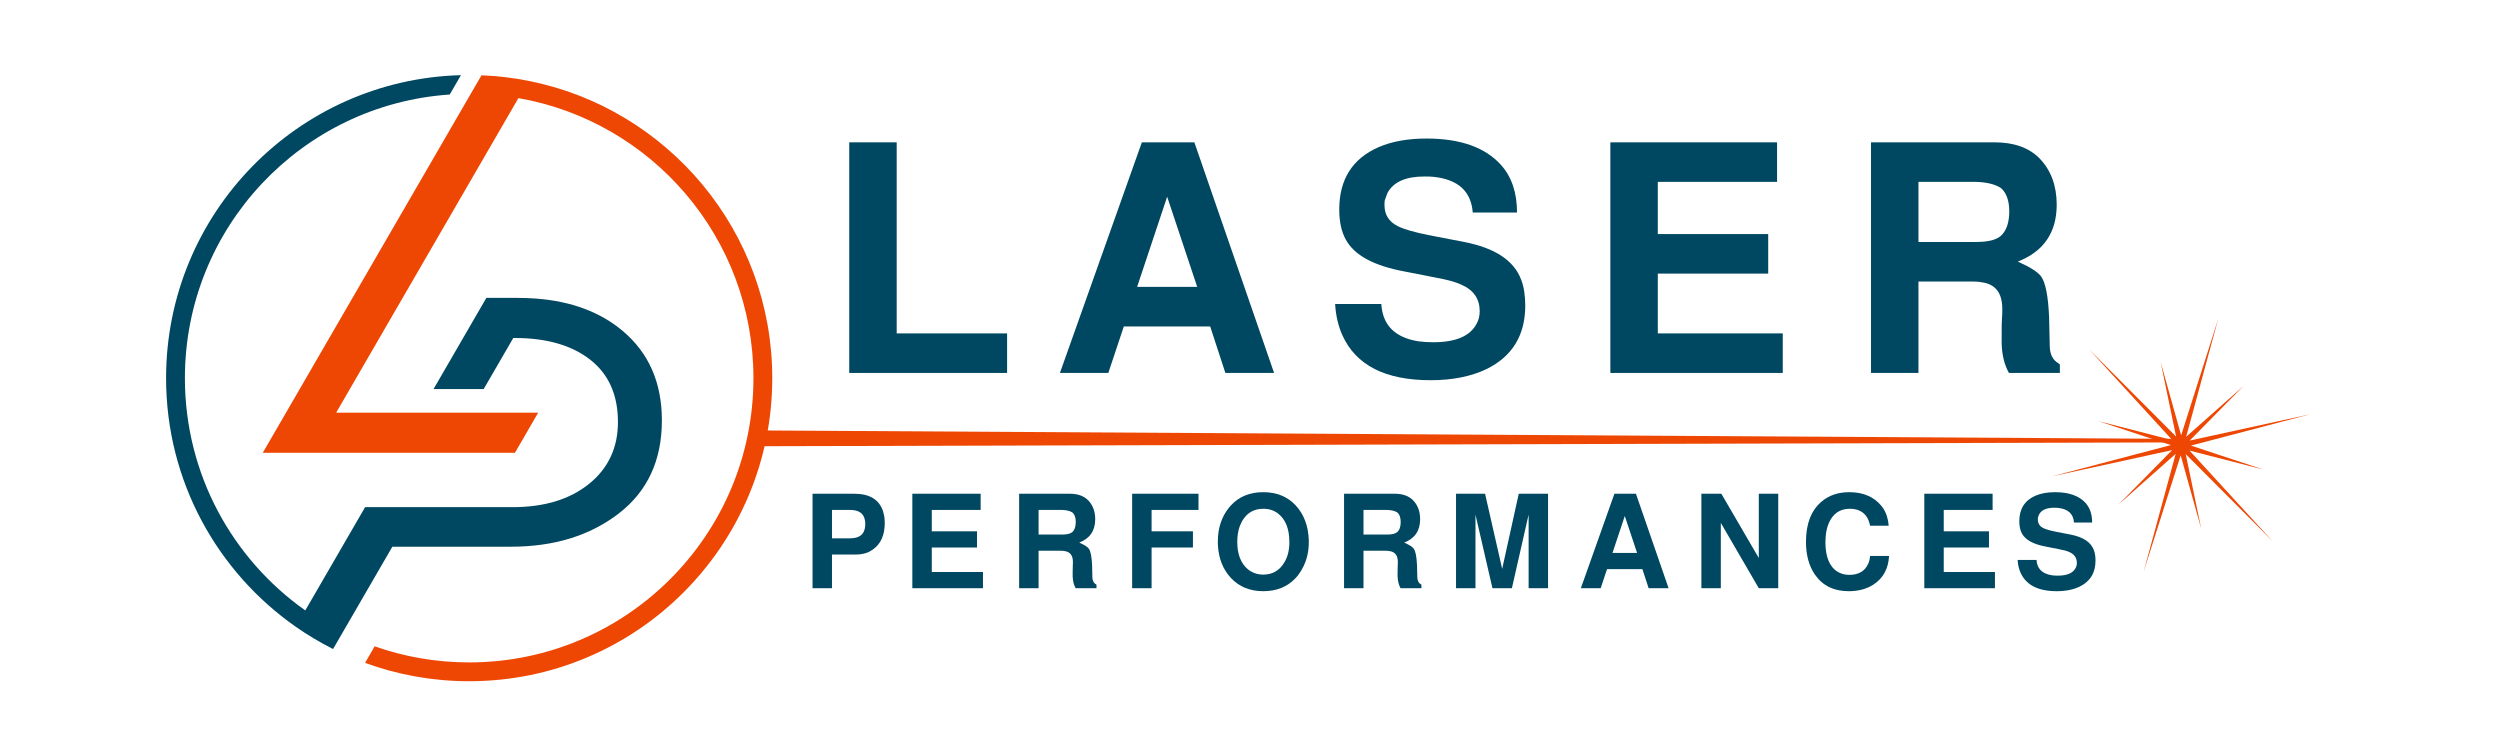
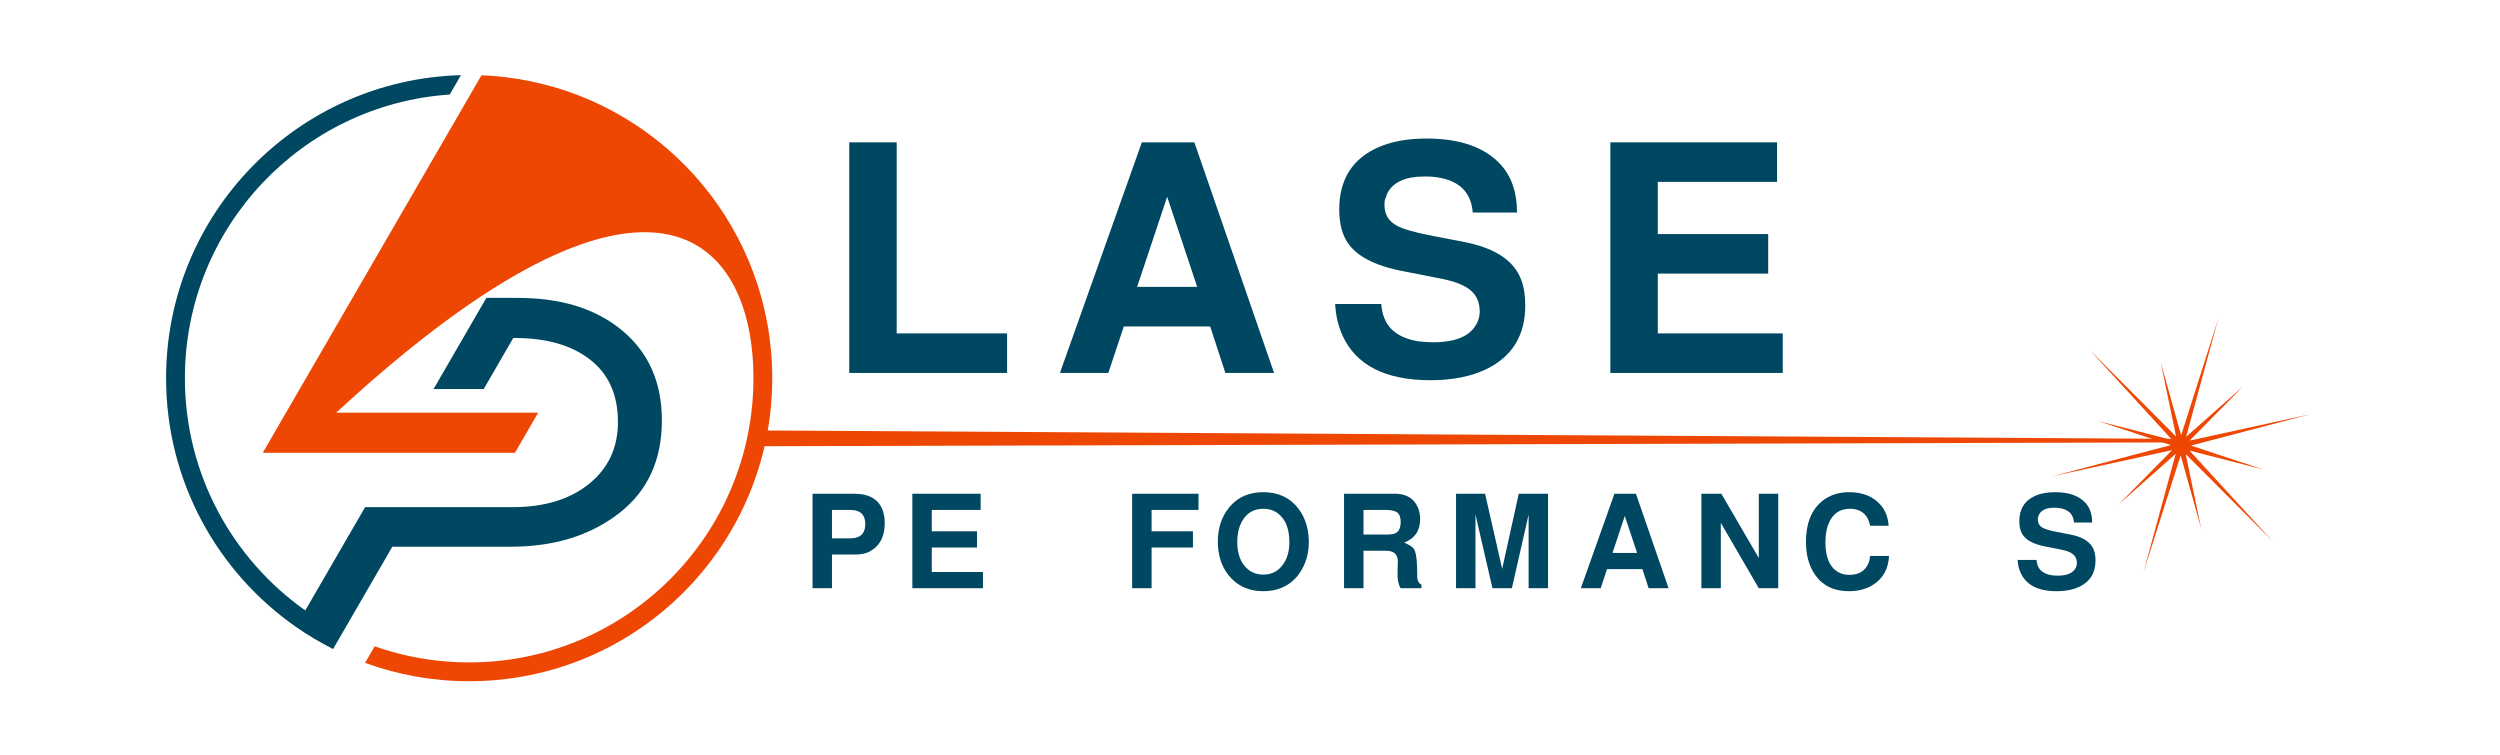
<svg xmlns="http://www.w3.org/2000/svg" width="100%" height="100%" viewBox="0 0 3840 1160" version="1.1" xml:space="preserve" style="fill-rule:evenodd;clip-rule:evenodd;stroke-linejoin:round;stroke-miterlimit:2;">
  <g transform="matrix(0.106,0,0,0.071,921.678,-709.092)">
    <path d="M22788.2,19480.7L2160.48,19297.8L2160.48,19641.4L22791.3,19558.5L22788.2,19480.7Z" style="fill:rgb(238,71,3);" />
  </g>
  <g transform="matrix(0.381,0,0,0.381,-510.557,-371.594)">
    <path d="M3399.49,3179.37C3573.66,3179.37 3718.71,3134.72 3834.6,3045.41C3950.46,2956.09 4008.42,2831 4008.42,2670.08C4008.42,2518.04 3955.64,2397.72 3850.1,2309.16C3759.61,2233.24 3643.38,2189.85 3501.37,2179.01C3477.72,2177.2 3453.36,2176.29 3428.27,2176.29L3300.75,2176.29L3207.1,2337.94L3087.78,2543.89L3289.97,2543.89L3409.29,2337.94L3414.99,2337.94C3543.41,2337.94 3644.9,2367.09 3719.46,2425.4C3793.99,2483.71 3831.27,2567.49 3831.27,2676.73C3831.27,2780.07 3792.52,2863.11 3715.01,2925.84C3637.5,2988.57 3534.56,3019.93 3406.14,3019.93L2811.98,3019.93L2719.6,3179.37L2570.77,3436.25C2277.18,3228.73 2085.48,2886.65 2085.48,2499.78C2085.48,1893.2 2556.75,1396.71 3153.11,1356.42L3198.37,1278.31C2538.84,1295.86 2009.59,1836.01 2009.59,2499.78C2009.59,2914.7 2216.4,3281.32 2532.57,3502.19C2580.27,3535.51 2630.46,3565.51 2682.8,3591.86L2720.93,3526.05L2921.79,3179.37L3399.49,3179.37Z" style="fill:rgb(0,72,97);fill-rule:nonzero;" />
  </g>
  <g transform="matrix(0.381,0,0,0.381,-510.557,-371.594)">
-     <path d="M3470.36,1301.2C3408.82,1289 3345.61,1281.43 3281.11,1278.86L3237.69,1353.8L2493.03,2639.09L2399.38,2800.74L3416.01,2800.74L3509.67,2639.09L2695.23,2639.09L3429.98,1370.9C3968.3,1464.9 4377.52,1934.54 4377.52,2499.78C4377.52,3132.71 3864.43,3645.8 3231.5,3645.8C3097.92,3645.8 2969.68,3622.93 2850.48,3580.92L2811.79,3647.69C2942.67,3695.56 3084.03,3721.69 3231.5,3721.69C3906.35,3721.69 4453.41,3174.62 4453.41,2499.78C4453.41,1906.68 4030.85,1412.27 3470.36,1301.2Z" style="fill:rgb(238,71,3);fill-rule:nonzero;" />
+     <path d="M3470.36,1301.2C3408.82,1289 3345.61,1281.43 3281.11,1278.86L3237.69,1353.8L2493.03,2639.09L2399.38,2800.74L3416.01,2800.74L3509.67,2639.09L2695.23,2639.09C3968.3,1464.9 4377.52,1934.54 4377.52,2499.78C4377.52,3132.71 3864.43,3645.8 3231.5,3645.8C3097.92,3645.8 2969.68,3622.93 2850.48,3580.92L2811.79,3647.69C2942.67,3695.56 3084.03,3721.69 3231.5,3721.69C3906.35,3721.69 4453.41,3174.62 4453.41,2499.78C4453.41,1906.68 4030.85,1412.27 3470.36,1301.2Z" style="fill:rgb(238,71,3);fill-rule:nonzero;" />
  </g>
  <g transform="matrix(1.835,0,0,1.835,-2808.1,-1769.01)">
    <g transform="matrix(264.792,0,0,264.792,2219.98,1276.21)">
      <path d="M0.23,-0.729L0.23,-0.125L0.579,-0.125L0.579,-0L0.08,-0L0.08,-0.729L0.23,-0.729Z" style="fill:rgb(0,72,97);fill-rule:nonzero;" />
    </g>
    <g transform="matrix(264.792,0,0,264.792,2410.63,1276.21)">
      <path d="M0.501,-0.147L0.228,-0.147L0.179,-0L0.026,-0L0.285,-0.729L0.451,-0.729L0.703,-0L0.549,-0L0.501,-0.147ZM0.46,-0.272L0.365,-0.557L0.27,-0.272L0.46,-0.272Z" style="fill:rgb(0,72,97);fill-rule:nonzero;" />
    </g>
    <g transform="matrix(264.792,0,0,264.792,2639.41,1276.21)">
      <path d="M0.607,-0.507L0.467,-0.507C0.462,-0.574 0.421,-0.612 0.342,-0.62C0.333,-0.621 0.324,-0.621 0.314,-0.621C0.254,-0.621 0.215,-0.603 0.197,-0.568L0.189,-0.546C0.188,-0.541 0.188,-0.536 0.188,-0.531C0.188,-0.5 0.202,-0.478 0.23,-0.464C0.25,-0.454 0.282,-0.445 0.326,-0.436L0.44,-0.414C0.537,-0.395 0.597,-0.356 0.62,-0.295C0.629,-0.272 0.633,-0.244 0.633,-0.213C0.633,-0.119 0.592,-0.052 0.51,-0.012C0.462,0.011 0.403,0.023 0.334,0.023C0.191,0.023 0.098,-0.024 0.055,-0.119C0.042,-0.148 0.034,-0.181 0.032,-0.218L0.178,-0.218C0.182,-0.151 0.221,-0.112 0.295,-0.1C0.31,-0.098 0.325,-0.097 0.342,-0.097C0.414,-0.097 0.46,-0.117 0.48,-0.157C0.486,-0.168 0.489,-0.181 0.489,-0.195C0.489,-0.234 0.47,-0.262 0.431,-0.279C0.412,-0.288 0.385,-0.295 0.352,-0.301L0.25,-0.321C0.154,-0.339 0.093,-0.372 0.066,-0.421C0.052,-0.446 0.045,-0.478 0.045,-0.517C0.045,-0.612 0.087,-0.678 0.17,-0.714C0.212,-0.732 0.262,-0.741 0.321,-0.741C0.428,-0.741 0.506,-0.713 0.556,-0.658C0.59,-0.62 0.607,-0.57 0.607,-0.507Z" style="fill:rgb(0,72,97);fill-rule:nonzero;" />
    </g>
    <g transform="matrix(264.792,0,0,264.792,2857.34,1276.21)">
      <path d="M0.229,-0.314L0.229,-0.125L0.624,-0.125L0.624,-0L0.079,-0L0.079,-0.729L0.606,-0.729L0.606,-0.604L0.229,-0.604L0.229,-0.439L0.578,-0.439L0.578,-0.314L0.229,-0.314Z" style="fill:rgb(0,72,97);fill-rule:nonzero;" />
    </g>
    <g transform="matrix(264.792,0,0,264.792,3075.26,1276.21)">
-       <path d="M0.23,-0.289L0.23,-0L0.08,-0L0.08,-0.729L0.471,-0.729C0.532,-0.729 0.579,-0.712 0.612,-0.679C0.649,-0.641 0.667,-0.592 0.667,-0.532C0.667,-0.444 0.626,-0.384 0.544,-0.352C0.582,-0.335 0.606,-0.32 0.617,-0.306C0.632,-0.286 0.64,-0.243 0.643,-0.176L0.645,-0.087C0.645,-0.06 0.654,-0.041 0.673,-0.03C0.674,-0.029 0.676,-0.028 0.677,-0.027L0.677,-0L0.516,-0C0.502,-0.025 0.494,-0.056 0.493,-0.093L0.493,-0.125C0.493,-0.144 0.493,-0.16 0.494,-0.173C0.495,-0.182 0.495,-0.191 0.495,-0.202C0.495,-0.251 0.475,-0.279 0.434,-0.286C0.425,-0.288 0.414,-0.289 0.402,-0.289L0.23,-0.289ZM0.23,-0.414L0.411,-0.414C0.449,-0.414 0.475,-0.42 0.49,-0.433C0.508,-0.449 0.517,-0.475 0.517,-0.511C0.517,-0.545 0.508,-0.57 0.49,-0.585C0.471,-0.597 0.445,-0.603 0.411,-0.604L0.23,-0.604L0.23,-0.414Z" style="fill:rgb(0,72,97);fill-rule:nonzero;" />
-     </g>
+       </g>
  </g>
  <g transform="matrix(0.939,0,0,0.939,59.846,-433.311)">
    <g transform="matrix(212.007,0,0,212.007,1249.3,1423.65)">
      <path d="M0.226,-0.26L0.226,-0L0.076,-0L0.076,-0.729L0.398,-0.729C0.516,-0.729 0.59,-0.684 0.62,-0.594L0.63,-0.552C0.632,-0.537 0.633,-0.52 0.633,-0.503C0.633,-0.41 0.603,-0.342 0.542,-0.299L0.511,-0.28C0.482,-0.267 0.449,-0.26 0.413,-0.26L0.226,-0.26ZM0.226,-0.385L0.366,-0.385C0.439,-0.385 0.477,-0.416 0.482,-0.479C0.483,-0.484 0.483,-0.489 0.483,-0.494C0.483,-0.561 0.451,-0.597 0.387,-0.603C0.38,-0.604 0.373,-0.604 0.366,-0.604L0.226,-0.604L0.226,-0.385Z" style="fill:rgb(0,72,97);fill-rule:nonzero;" />
    </g>
    <g transform="matrix(212.007,0,0,212.007,1411.91,1423.65)">
      <path d="M0.229,-0.314L0.229,-0.125L0.624,-0.125L0.624,-0L0.079,-0L0.079,-0.729L0.606,-0.729L0.606,-0.604L0.229,-0.604L0.229,-0.439L0.578,-0.439L0.578,-0.314L0.229,-0.314Z" style="fill:rgb(0,72,97);fill-rule:nonzero;" />
    </g>
    <g transform="matrix(212.007,0,0,212.007,1586.39,1423.65)">
-       <path d="M0.23,-0.289L0.23,-0L0.08,-0L0.08,-0.729L0.471,-0.729C0.532,-0.729 0.579,-0.712 0.612,-0.679C0.649,-0.641 0.667,-0.592 0.667,-0.532C0.667,-0.444 0.626,-0.384 0.544,-0.352C0.582,-0.335 0.606,-0.32 0.617,-0.306C0.632,-0.286 0.64,-0.243 0.643,-0.176L0.645,-0.087C0.645,-0.06 0.654,-0.041 0.673,-0.03C0.674,-0.029 0.676,-0.028 0.677,-0.027L0.677,-0L0.516,-0C0.502,-0.025 0.494,-0.056 0.493,-0.093L0.493,-0.125C0.493,-0.144 0.493,-0.16 0.494,-0.173C0.495,-0.182 0.495,-0.191 0.495,-0.202C0.495,-0.251 0.475,-0.279 0.434,-0.286C0.425,-0.288 0.414,-0.289 0.402,-0.289L0.23,-0.289ZM0.23,-0.414L0.411,-0.414C0.449,-0.414 0.475,-0.42 0.49,-0.433C0.508,-0.449 0.517,-0.475 0.517,-0.511C0.517,-0.545 0.508,-0.57 0.49,-0.585C0.471,-0.597 0.445,-0.603 0.411,-0.604L0.23,-0.604L0.23,-0.414Z" style="fill:rgb(0,72,97);fill-rule:nonzero;" />
-     </g>
+       </g>
    <g transform="matrix(212.007,0,0,212.007,1772.53,1423.65)">
      <path d="M0.224,-0.314L0.224,-0L0.074,-0L0.074,-0.729L0.586,-0.729L0.586,-0.604L0.224,-0.604L0.224,-0.439L0.543,-0.439L0.543,-0.314L0.224,-0.314Z" style="fill:rgb(0,72,97);fill-rule:nonzero;" />
    </g>
    <g transform="matrix(212.007,0,0,212.007,1919.88,1423.65)">
      <path d="M0.39,-0.741C0.494,-0.741 0.577,-0.707 0.64,-0.64C0.705,-0.57 0.739,-0.479 0.742,-0.367L0.742,-0.354C0.742,-0.265 0.718,-0.186 0.671,-0.117C0.662,-0.103 0.651,-0.09 0.64,-0.078C0.577,-0.011 0.494,0.023 0.391,0.023C0.288,0.023 0.205,-0.011 0.142,-0.078C0.082,-0.142 0.048,-0.224 0.041,-0.325C0.04,-0.336 0.04,-0.348 0.04,-0.359C0.04,-0.464 0.069,-0.552 0.128,-0.624C0.133,-0.629 0.137,-0.635 0.142,-0.64C0.204,-0.707 0.287,-0.741 0.39,-0.741ZM0.391,-0.613C0.319,-0.613 0.265,-0.582 0.228,-0.519L0.21,-0.481C0.197,-0.445 0.19,-0.404 0.19,-0.359C0.19,-0.263 0.217,-0.192 0.272,-0.146C0.305,-0.119 0.345,-0.105 0.391,-0.105C0.461,-0.105 0.515,-0.136 0.552,-0.197C0.579,-0.24 0.592,-0.293 0.592,-0.355C0.592,-0.458 0.563,-0.531 0.505,-0.576C0.473,-0.601 0.435,-0.613 0.391,-0.613Z" style="fill:rgb(0,72,97);fill-rule:nonzero;" />
    </g>
    <g transform="matrix(212.007,0,0,212.007,2117.89,1423.65)">
      <path d="M0.23,-0.289L0.23,-0L0.08,-0L0.08,-0.729L0.471,-0.729C0.532,-0.729 0.579,-0.712 0.612,-0.679C0.649,-0.641 0.667,-0.592 0.667,-0.532C0.667,-0.444 0.626,-0.384 0.544,-0.352C0.582,-0.335 0.606,-0.32 0.617,-0.306C0.632,-0.286 0.64,-0.243 0.643,-0.176L0.645,-0.087C0.645,-0.06 0.654,-0.041 0.673,-0.03C0.674,-0.029 0.676,-0.028 0.677,-0.027L0.677,-0L0.516,-0C0.502,-0.025 0.494,-0.056 0.493,-0.093L0.493,-0.125C0.493,-0.144 0.493,-0.16 0.494,-0.173C0.495,-0.182 0.495,-0.191 0.495,-0.202C0.495,-0.251 0.475,-0.279 0.434,-0.286C0.425,-0.288 0.414,-0.289 0.402,-0.289L0.23,-0.289ZM0.23,-0.414L0.411,-0.414C0.449,-0.414 0.475,-0.42 0.49,-0.433C0.508,-0.449 0.517,-0.475 0.517,-0.511C0.517,-0.545 0.508,-0.57 0.49,-0.585C0.471,-0.597 0.445,-0.603 0.411,-0.604L0.23,-0.604L0.23,-0.414Z" style="fill:rgb(0,72,97);fill-rule:nonzero;" />
    </g>
    <g transform="matrix(212.007,0,0,212.007,2304.03,1423.65)">
      <path d="M0.216,-0.568L0.216,-0L0.066,-0L0.066,-0.729L0.29,-0.729L0.422,-0.149L0.55,-0.729L0.776,-0.729L0.776,-0L0.626,-0L0.626,-0.568L0.497,-0L0.347,-0L0.216,-0.568Z" style="fill:rgb(0,72,97);fill-rule:nonzero;" />
    </g>
    <g transform="matrix(212.007,0,0,212.007,2516.68,1423.65)">
      <path d="M0.501,-0.147L0.228,-0.147L0.179,-0L0.026,-0L0.285,-0.729L0.451,-0.729L0.703,-0L0.549,-0L0.501,-0.147ZM0.46,-0.272L0.365,-0.557L0.27,-0.272L0.46,-0.272Z" style="fill:rgb(0,72,97);fill-rule:nonzero;" />
    </g>
    <g transform="matrix(212.007,0,0,212.007,2704.94,1423.65)">
      <path d="M0.511,-0L0.218,-0.504L0.218,-0L0.068,-0L0.068,-0.729L0.222,-0.729L0.511,-0.233L0.511,-0.729L0.661,-0.729L0.661,-0L0.511,-0Z" style="fill:rgb(0,72,97);fill-rule:nonzero;" />
    </g>
    <g transform="matrix(212.007,0,0,212.007,2881.12,1423.65)">
      <path d="M0.682,-0.482L0.539,-0.482C0.531,-0.517 0.52,-0.543 0.506,-0.56C0.478,-0.595 0.437,-0.613 0.383,-0.613C0.306,-0.613 0.252,-0.576 0.22,-0.502C0.207,-0.472 0.199,-0.437 0.196,-0.397C0.195,-0.384 0.194,-0.37 0.194,-0.356C0.194,-0.242 0.225,-0.166 0.288,-0.127C0.314,-0.111 0.344,-0.103 0.378,-0.103C0.452,-0.103 0.501,-0.133 0.526,-0.193C0.533,-0.21 0.537,-0.228 0.539,-0.249L0.685,-0.249C0.68,-0.15 0.639,-0.076 0.563,-0.027C0.511,0.006 0.448,0.023 0.374,0.023C0.259,0.023 0.172,-0.02 0.113,-0.105C0.067,-0.172 0.044,-0.256 0.044,-0.358C0.044,-0.497 0.084,-0.6 0.164,-0.668C0.221,-0.717 0.293,-0.741 0.378,-0.741C0.485,-0.741 0.568,-0.706 0.626,-0.635C0.629,-0.632 0.631,-0.629 0.633,-0.626C0.661,-0.589 0.677,-0.541 0.682,-0.482Z" style="fill:rgb(0,72,97);fill-rule:nonzero;" />
    </g>
    <g transform="matrix(212.007,0,0,212.007,3067.26,1423.65)">
-       <path d="M0.229,-0.314L0.229,-0.125L0.624,-0.125L0.624,-0L0.079,-0L0.079,-0.729L0.606,-0.729L0.606,-0.604L0.229,-0.604L0.229,-0.439L0.578,-0.439L0.578,-0.314L0.229,-0.314Z" style="fill:rgb(0,72,97);fill-rule:nonzero;" />
-     </g>
+       </g>
    <g transform="matrix(212.007,0,0,212.007,3229.87,1423.65)">
      <path d="M0.607,-0.507L0.467,-0.507C0.462,-0.574 0.421,-0.612 0.342,-0.62C0.333,-0.621 0.324,-0.621 0.314,-0.621C0.254,-0.621 0.215,-0.603 0.197,-0.568L0.189,-0.546C0.188,-0.541 0.188,-0.536 0.188,-0.531C0.188,-0.5 0.202,-0.478 0.23,-0.464C0.25,-0.454 0.282,-0.445 0.326,-0.436L0.44,-0.414C0.537,-0.395 0.597,-0.356 0.62,-0.295C0.629,-0.272 0.633,-0.244 0.633,-0.213C0.633,-0.119 0.592,-0.052 0.51,-0.012C0.462,0.011 0.403,0.023 0.334,0.023C0.191,0.023 0.098,-0.024 0.055,-0.119C0.042,-0.148 0.034,-0.181 0.032,-0.218L0.178,-0.218C0.182,-0.151 0.221,-0.112 0.295,-0.1C0.31,-0.098 0.325,-0.097 0.342,-0.097C0.414,-0.097 0.46,-0.117 0.48,-0.157C0.486,-0.168 0.489,-0.181 0.489,-0.195C0.489,-0.234 0.47,-0.262 0.431,-0.279C0.412,-0.288 0.385,-0.295 0.352,-0.301L0.25,-0.321C0.154,-0.339 0.093,-0.372 0.066,-0.421C0.052,-0.446 0.045,-0.478 0.045,-0.517C0.045,-0.612 0.087,-0.678 0.17,-0.714C0.212,-0.732 0.262,-0.741 0.321,-0.741C0.428,-0.741 0.506,-0.713 0.556,-0.658C0.59,-0.62 0.607,-0.57 0.607,-0.507Z" style="fill:rgb(0,72,97);fill-rule:nonzero;" />
    </g>
  </g>
  <g transform="matrix(0.235,0.069,0.069,-0.234,2692.06,1318.6)">
    <path d="M1843.42,2422.27L1859.71,3194.59L2113.55,2787.51L1887.92,3210.87L2564.91,2838.82L1904.21,3239.08L2383.67,3255.37L1904.21,3271.66L2564.91,3671.92L1887.92,3299.87L2113.55,3723.24L1859.71,3316.15L1843.42,4088.47L1827.14,3316.15L1573.3,3723.24L1798.93,3299.87L1121.94,3671.92L1782.64,3271.66L1303.18,3255.37L1782.64,3239.08L1121.94,2838.82L1798.93,3210.87L1573.3,2787.51L1827.14,3194.59L1843.42,2422.27Z" style="fill:rgb(238,71,3);" />
  </g>
</svg>